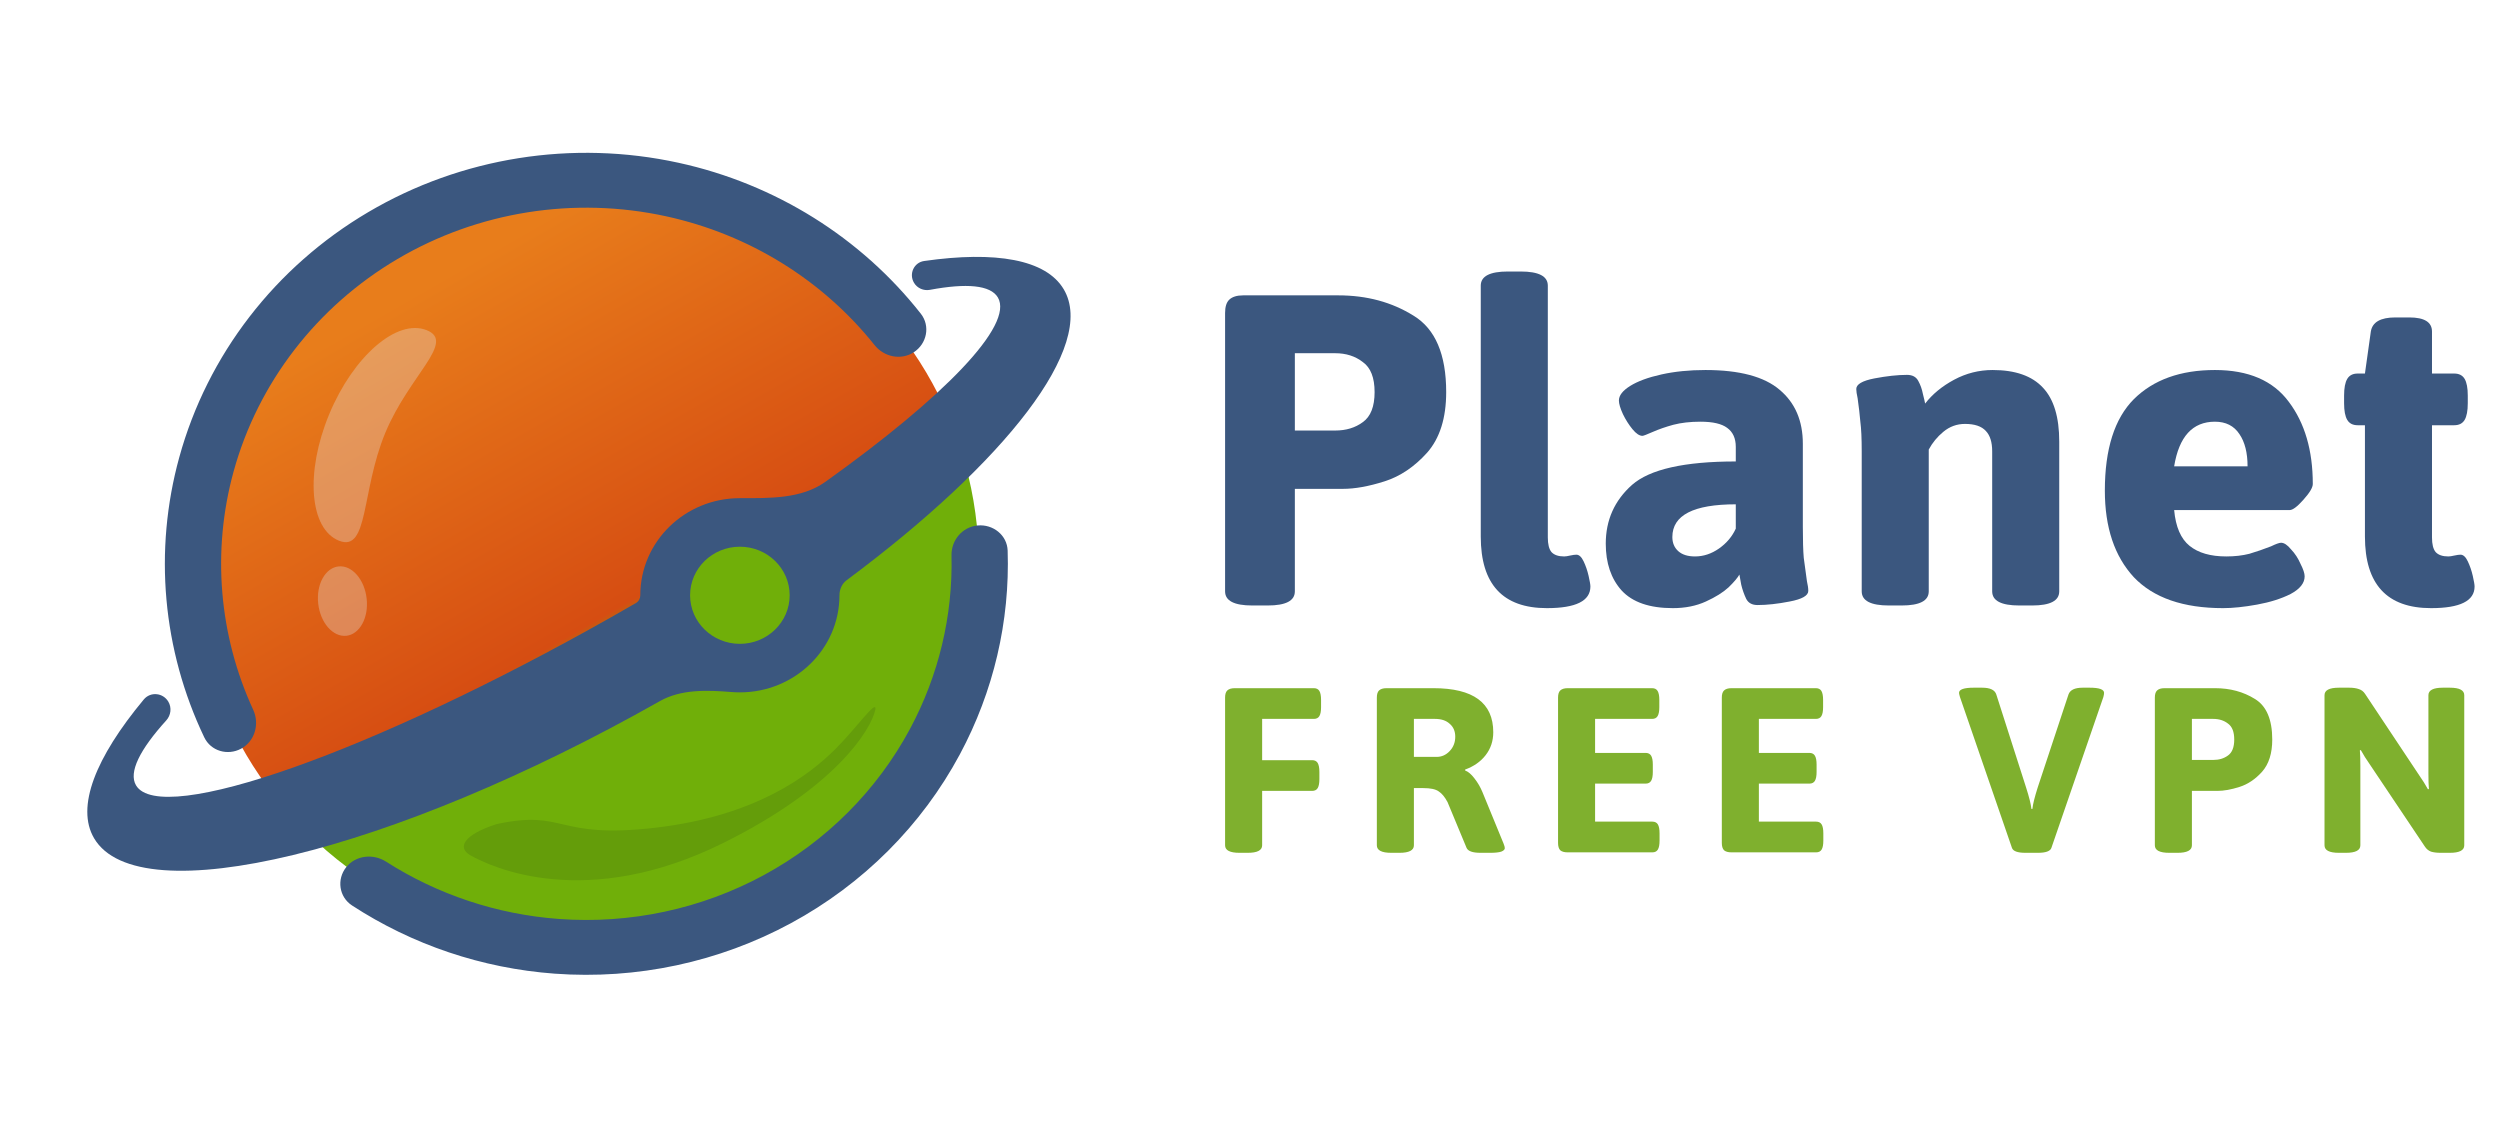
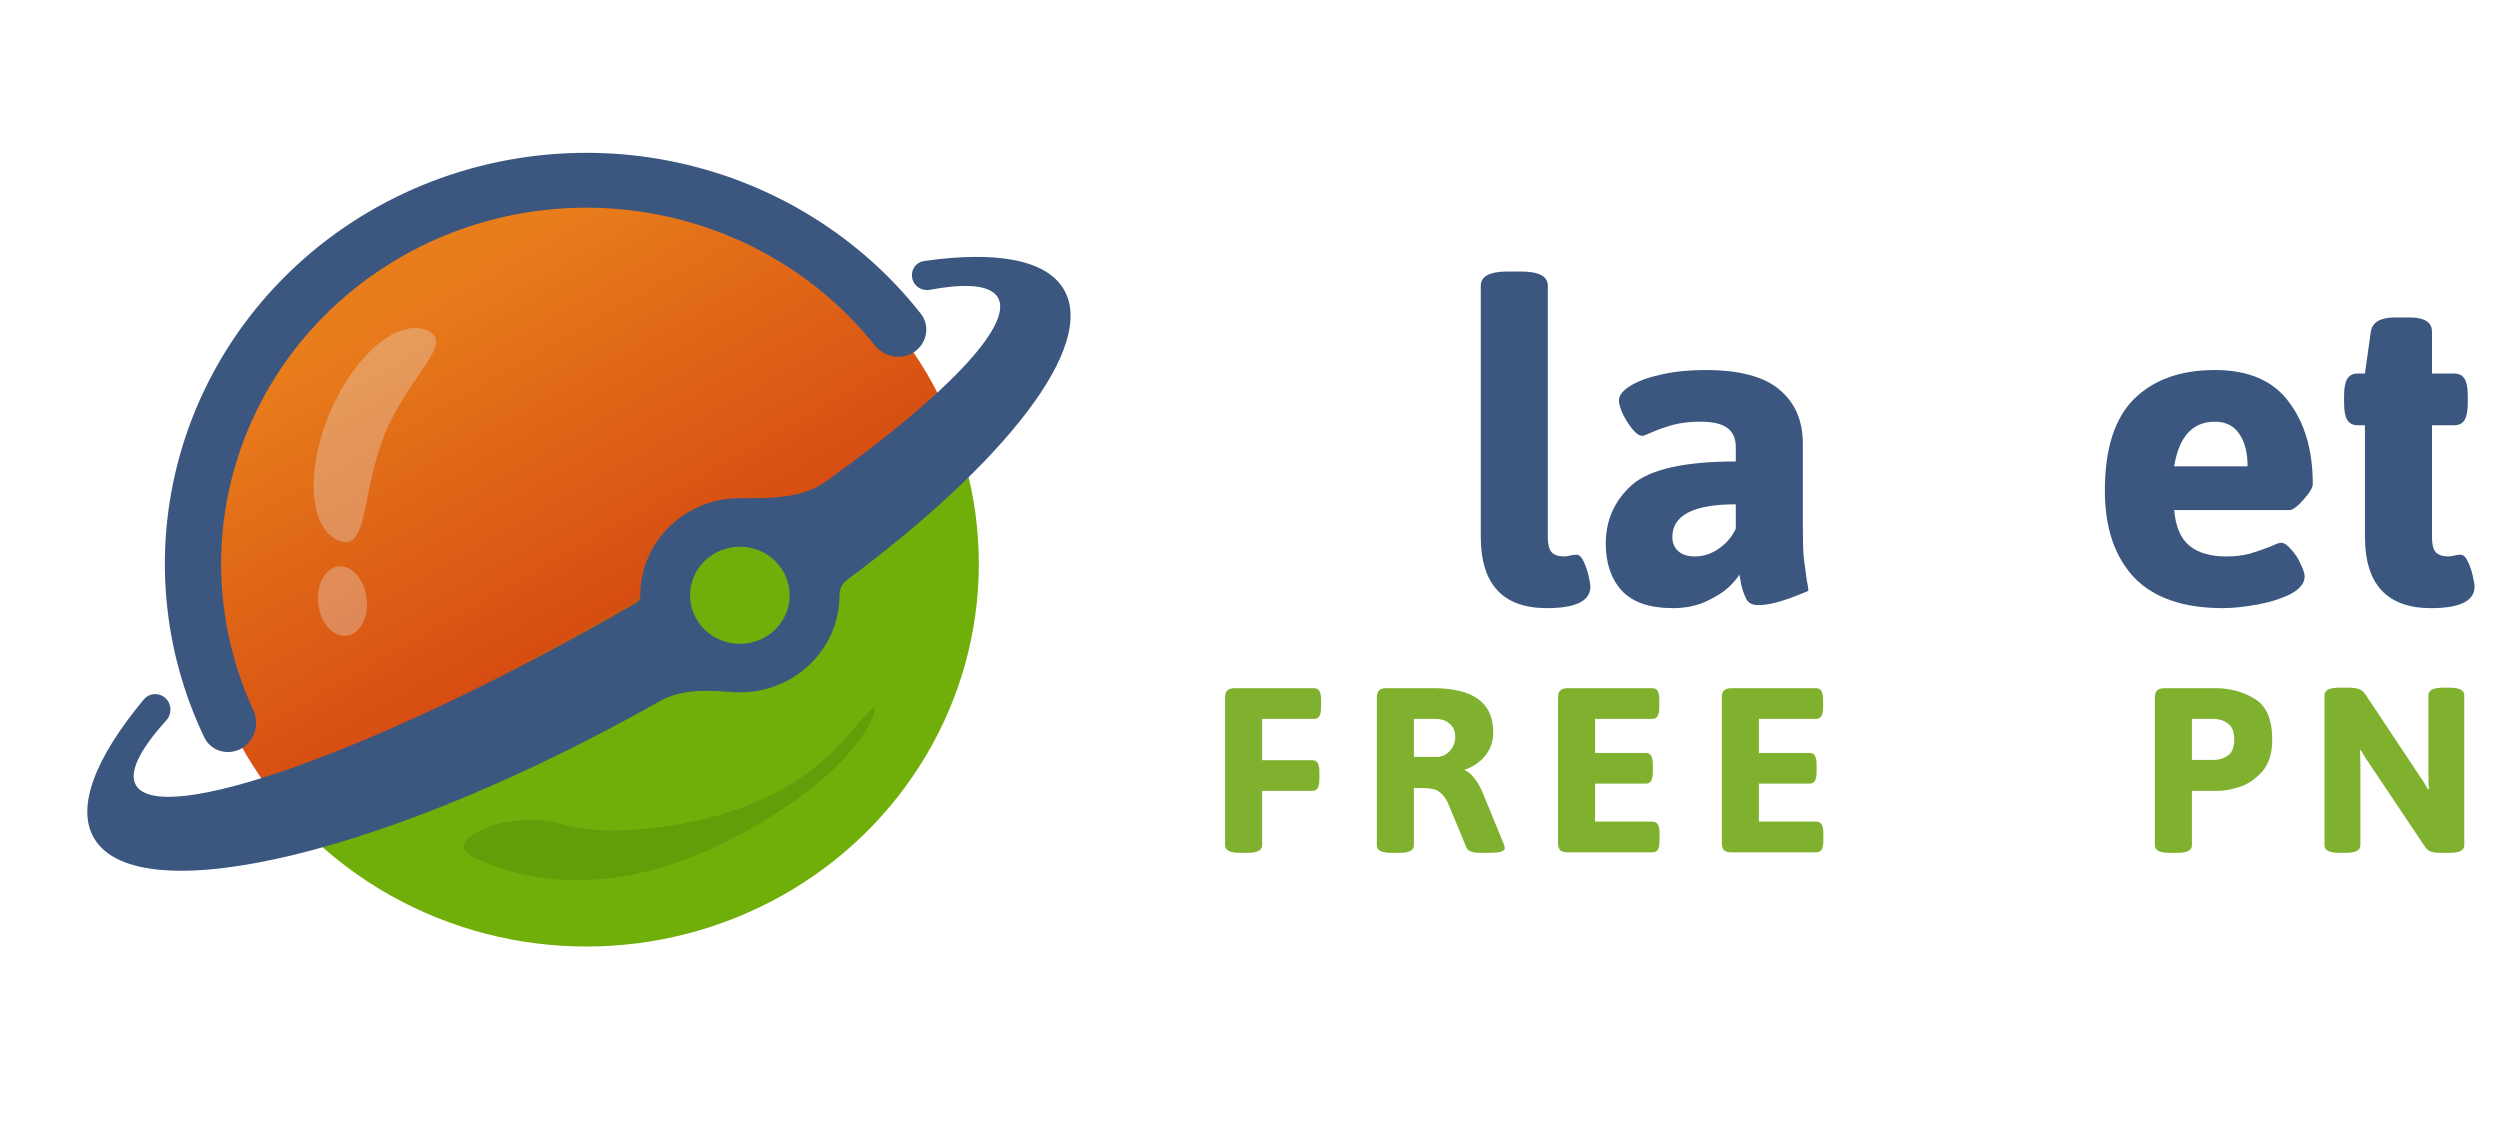
<svg xmlns="http://www.w3.org/2000/svg" width="118" height="54" viewBox="0 0 118 54" fill="none">
  <ellipse cx="27.677" cy="26.613" rx="18.524" ry="18.063" fill="url(#paint0_linear_1396_62215)" />
  <path fill-rule="evenodd" clip-rule="evenodd" d="M6.786 33.016C7.102 32.636 7.695 32.694 7.946 33.12C8.112 33.402 8.068 33.76 7.848 34.003C6.598 35.382 6.059 36.455 6.42 37.067C7.581 39.038 17.629 35.482 28.862 29.124C29.251 28.903 29.637 28.683 30.018 28.462C30.147 28.387 30.222 28.246 30.222 28.097C30.222 25.566 32.326 23.513 34.922 23.513C36.317 23.513 37.822 23.554 38.957 22.743C44.549 18.748 47.869 15.346 47.1 14.041C46.754 13.453 45.617 13.357 43.893 13.68C43.596 13.736 43.292 13.605 43.139 13.344C42.892 12.925 43.138 12.388 43.62 12.319C46.986 11.838 49.374 12.238 50.211 13.659C51.778 16.319 47.466 21.808 39.96 27.387C39.739 27.552 39.623 27.821 39.623 28.097C39.623 30.628 37.518 32.68 34.922 32.68C34.789 32.68 34.657 32.675 34.527 32.664C33.374 32.571 32.15 32.524 31.143 33.094C18.504 40.248 6.549 43.146 4.441 39.566C3.574 38.094 4.507 35.756 6.786 33.016Z" fill="#3B577F" />
  <ellipse cx="34.922" cy="28.097" rx="2.35" ry="2.292" fill="#70AF09" />
  <g opacity="0.32">
    <path d="M18.184 20.435C17.044 23.18 17.404 26.075 16.005 25.523C14.607 24.971 14.398 22.298 15.538 19.553C16.678 16.808 18.735 15.03 20.134 15.582C21.532 16.135 19.324 17.691 18.184 20.435Z" fill="#E5E5E5" />
    <path d="M17.306 28.25C17.408 29.154 16.979 29.941 16.348 30.009C15.716 30.076 15.122 29.398 15.02 28.495C14.918 27.591 15.347 26.803 15.979 26.735C16.61 26.668 17.204 27.346 17.306 28.25Z" fill="#E5E5E5" />
  </g>
  <path d="M22.208 40.373C21.564 40.011 21.873 39.403 23.436 38.898C26.733 38.192 26.177 39.619 30.921 39.07C35.665 38.521 38.166 36.614 39.426 35.359C40.434 34.356 41.366 32.998 41.321 33.477C41.106 34.496 39.375 37.183 34.164 39.776C27.651 43.016 23.195 40.93 22.208 40.373Z" fill="#080F1B" fill-opacity="0.11" />
  <path d="M43.127 16.628C43.749 16.227 43.921 15.39 43.464 14.808C40.637 11.213 36.597 8.684 32.036 7.685C27.027 6.588 21.778 7.421 17.384 10.011C12.991 12.6 9.795 16.745 8.463 21.579C7.245 25.998 7.672 30.68 9.641 34.803C9.951 35.451 10.743 35.679 11.376 35.34C12.029 34.99 12.261 34.175 11.952 33.503C10.329 29.981 9.993 26.006 11.027 22.251C12.182 18.062 14.952 14.471 18.758 12.227C22.565 9.983 27.114 9.261 31.454 10.212C35.367 11.069 38.837 13.225 41.282 16.291C41.729 16.851 42.526 17.017 43.127 16.628Z" fill="#3B577F" />
-   <path d="M16.338 40.935C15.887 41.504 15.998 42.334 16.616 42.738C19.46 44.592 22.753 45.705 26.18 45.957C30.056 46.242 33.934 45.414 37.333 43.574C40.732 41.734 43.504 38.963 45.306 35.604C46.898 32.635 47.672 29.321 47.561 25.987C47.537 25.262 46.873 24.731 46.138 24.803C45.413 24.874 44.894 25.506 44.911 26.222C44.979 29.06 44.308 31.876 42.952 34.404C41.391 37.314 38.989 39.715 36.044 41.31C33.099 42.904 29.739 43.622 26.379 43.375C23.463 43.16 20.657 42.226 18.223 40.67C17.609 40.277 16.783 40.372 16.338 40.935Z" fill="#3B577F" />
  <path d="M58.505 40.253C58.051 40.253 57.824 40.135 57.824 39.899V32.924C57.824 32.769 57.858 32.659 57.926 32.592C58.002 32.519 58.119 32.482 58.278 32.482H62.014C62.135 32.482 62.222 32.526 62.275 32.614C62.328 32.703 62.354 32.843 62.354 33.035V33.378C62.354 33.57 62.328 33.71 62.275 33.799C62.222 33.888 62.135 33.932 62.014 33.932H59.573V35.88H61.934C62.055 35.88 62.142 35.925 62.195 36.013C62.248 36.102 62.275 36.242 62.275 36.434V36.777C62.275 36.969 62.248 37.109 62.195 37.198C62.142 37.286 62.055 37.33 61.934 37.33H59.573V39.899C59.573 40.135 59.346 40.253 58.891 40.253H58.505Z" fill="#7FB02E" />
  <path d="M65.668 40.253C65.214 40.253 64.987 40.135 64.987 39.899V32.924C64.987 32.769 65.021 32.659 65.089 32.592C65.165 32.519 65.282 32.482 65.441 32.482H67.655C69.54 32.482 70.482 33.175 70.482 34.563C70.482 34.976 70.361 35.338 70.119 35.648C69.884 35.95 69.562 36.175 69.154 36.323V36.367C69.298 36.419 69.445 36.544 69.597 36.744C69.748 36.936 69.873 37.15 69.971 37.386L70.97 39.821C71.008 39.917 71.027 39.987 71.027 40.032C71.027 40.098 70.97 40.153 70.857 40.198C70.743 40.234 70.573 40.253 70.346 40.253H69.88C69.51 40.253 69.29 40.175 69.222 40.02L68.325 37.862C68.196 37.618 68.056 37.449 67.905 37.353C67.761 37.249 67.519 37.198 67.178 37.198H66.736V39.899C66.736 40.135 66.508 40.253 66.054 40.253H65.668ZM67.814 35.725C68.049 35.725 68.253 35.633 68.427 35.449C68.601 35.264 68.688 35.039 68.688 34.773C68.688 34.515 68.601 34.312 68.427 34.164C68.261 34.009 68.03 33.932 67.735 33.932H66.736V35.725H67.814Z" fill="#7FB02E" />
  <path d="M73.994 40.231C73.835 40.231 73.718 40.198 73.642 40.131C73.574 40.057 73.54 39.943 73.54 39.788V32.924C73.54 32.769 73.574 32.659 73.642 32.592C73.718 32.519 73.835 32.482 73.994 32.482H77.979C78.1 32.482 78.187 32.526 78.24 32.614C78.293 32.703 78.32 32.843 78.32 33.035V33.378C78.32 33.57 78.293 33.71 78.24 33.799C78.187 33.888 78.1 33.932 77.979 33.932H75.288V35.537H77.673C77.794 35.537 77.881 35.581 77.934 35.67C77.987 35.758 78.013 35.899 78.013 36.09V36.434C78.013 36.626 77.987 36.766 77.934 36.854C77.881 36.943 77.794 36.987 77.673 36.987H75.288V38.781H77.99C78.112 38.781 78.199 38.825 78.252 38.913C78.305 39.002 78.331 39.142 78.331 39.334V39.677C78.331 39.869 78.305 40.009 78.252 40.098C78.199 40.187 78.112 40.231 77.99 40.231H73.994Z" fill="#7FB02E" />
  <path d="M81.725 40.231C81.566 40.231 81.448 40.198 81.373 40.131C81.304 40.057 81.27 39.943 81.27 39.788V32.924C81.27 32.769 81.304 32.659 81.373 32.592C81.448 32.519 81.566 32.482 81.725 32.482H85.709C85.831 32.482 85.918 32.526 85.971 32.614C86.023 32.703 86.05 32.843 86.05 33.035V33.378C86.05 33.57 86.023 33.71 85.971 33.799C85.918 33.888 85.831 33.932 85.709 33.932H83.019V35.537H85.403C85.524 35.537 85.611 35.581 85.664 35.67C85.717 35.758 85.743 35.899 85.743 36.09V36.434C85.743 36.626 85.717 36.766 85.664 36.854C85.611 36.943 85.524 36.987 85.403 36.987H83.019V38.781H85.721C85.842 38.781 85.929 38.825 85.982 38.913C86.035 39.002 86.061 39.142 86.061 39.334V39.677C86.061 39.869 86.035 40.009 85.982 40.098C85.929 40.187 85.842 40.231 85.721 40.231H81.725Z" fill="#7FB02E" />
-   <path d="M95.599 40.253C95.228 40.253 95.017 40.175 94.964 40.02L92.511 32.902C92.481 32.799 92.466 32.733 92.466 32.703C92.466 32.541 92.697 32.459 93.159 32.459H93.556C93.934 32.459 94.158 32.566 94.226 32.781L95.633 37.175C95.777 37.626 95.861 37.961 95.883 38.183H95.929C95.951 37.961 96.035 37.626 96.178 37.175L97.632 32.781C97.707 32.566 97.931 32.459 98.301 32.459H98.631C99.085 32.459 99.312 32.541 99.312 32.703C99.312 32.755 99.3 32.821 99.278 32.902L96.826 40.02C96.773 40.175 96.561 40.253 96.19 40.253H95.599Z" fill="#7FB02E" />
  <path d="M102.391 40.253C101.937 40.253 101.709 40.135 101.709 39.899V32.924C101.709 32.769 101.744 32.659 101.812 32.592C101.887 32.519 102.005 32.482 102.164 32.482H104.548C105.259 32.482 105.887 32.651 106.432 32.991C106.977 33.323 107.25 33.961 107.25 34.906C107.25 35.556 107.091 36.061 106.773 36.423C106.455 36.777 106.099 37.017 105.706 37.142C105.312 37.268 104.964 37.33 104.661 37.33H103.458V39.899C103.458 40.135 103.231 40.253 102.777 40.253H102.391ZM104.468 35.869C104.741 35.869 104.972 35.799 105.161 35.659C105.358 35.519 105.456 35.268 105.456 34.906C105.456 34.544 105.358 34.294 105.161 34.153C104.972 34.006 104.741 33.932 104.468 33.932H103.458V35.869H104.468Z" fill="#7FB02E" />
  <path d="M110.398 40.253C109.944 40.253 109.717 40.135 109.717 39.899V32.814C109.717 32.578 109.944 32.459 110.398 32.459H110.886C111.068 32.459 111.219 32.482 111.34 32.526C111.462 32.563 111.56 32.64 111.636 32.758L114.19 36.6C114.341 36.814 114.478 37.032 114.599 37.253L114.644 37.242C114.629 37.072 114.621 36.821 114.621 36.489V32.814C114.621 32.578 114.849 32.459 115.303 32.459H115.632C116.086 32.459 116.313 32.578 116.313 32.814V39.899C116.313 40.135 116.086 40.253 115.632 40.253H115.2C115.019 40.253 114.867 40.234 114.746 40.198C114.625 40.153 114.527 40.072 114.451 39.954L111.84 36.057C111.689 35.843 111.552 35.626 111.431 35.404L111.386 35.415C111.401 35.585 111.409 35.836 111.409 36.168V39.899C111.409 40.135 111.181 40.253 110.727 40.253H110.398Z" fill="#7FB02E" />
-   <path d="M59.107 28.579C58.252 28.579 57.824 28.357 57.824 27.912V14.775C57.824 14.483 57.888 14.274 58.017 14.149C58.159 14.01 58.38 13.941 58.68 13.941H63.17C64.511 13.941 65.694 14.26 66.72 14.9C67.747 15.525 68.26 16.728 68.26 18.507C68.26 19.73 67.961 20.683 67.362 21.364C66.763 22.031 66.093 22.483 65.352 22.719C64.61 22.956 63.955 23.074 63.384 23.074H61.117V27.912C61.117 28.357 60.69 28.579 59.834 28.579H59.107ZM63.021 20.321C63.534 20.321 63.969 20.189 64.325 19.925C64.696 19.661 64.881 19.188 64.881 18.507C64.881 17.826 64.696 17.353 64.325 17.089C63.969 16.811 63.534 16.672 63.021 16.672H61.117V20.321H63.021Z" fill="#3B577F" />
  <path d="M73.014 28.704C70.933 28.704 69.892 27.578 69.892 25.326V13.482C69.892 13.037 70.32 12.815 71.175 12.815H71.774C72.629 12.815 73.057 13.037 73.057 13.482V25.368C73.057 25.687 73.114 25.917 73.228 26.056C73.356 26.195 73.556 26.264 73.827 26.264C73.898 26.264 73.991 26.25 74.105 26.223C74.233 26.195 74.333 26.181 74.404 26.181C74.533 26.181 74.647 26.285 74.746 26.494C74.846 26.702 74.925 26.932 74.982 27.182C75.039 27.432 75.067 27.599 75.067 27.682C75.067 28.363 74.383 28.704 73.014 28.704Z" fill="#3B577F" />
-   <path d="M78.957 28.704C77.859 28.704 77.053 28.426 76.54 27.87C76.041 27.314 75.792 26.577 75.792 25.66C75.792 24.547 76.205 23.623 77.032 22.886C77.873 22.149 79.505 21.781 81.929 21.781V21.093C81.929 20.69 81.794 20.391 81.523 20.196C81.266 20.002 80.846 19.904 80.261 19.904C79.776 19.904 79.349 19.953 78.978 20.05C78.622 20.148 78.301 20.259 78.016 20.384C77.731 20.509 77.567 20.572 77.524 20.572C77.381 20.572 77.224 20.467 77.053 20.259C76.882 20.05 76.733 19.814 76.604 19.55C76.476 19.272 76.412 19.056 76.412 18.903C76.412 18.667 76.59 18.438 76.946 18.215C77.303 17.993 77.795 17.812 78.422 17.673C79.049 17.534 79.741 17.465 80.496 17.465C82.107 17.465 83.276 17.777 84.004 18.403C84.731 19.015 85.094 19.863 85.094 20.947V24.867C85.094 25.507 85.108 25.993 85.137 26.327C85.18 26.66 85.23 27.029 85.287 27.432C85.329 27.613 85.351 27.766 85.351 27.891C85.351 28.113 85.058 28.28 84.474 28.391C83.904 28.503 83.398 28.558 82.956 28.558C82.699 28.558 82.521 28.461 82.421 28.266C82.321 28.058 82.243 27.835 82.186 27.599C82.143 27.363 82.115 27.203 82.1 27.119C82.015 27.272 81.844 27.474 81.587 27.724C81.33 27.96 80.974 28.183 80.518 28.391C80.061 28.6 79.541 28.704 78.957 28.704ZM80.004 26.264C80.404 26.264 80.781 26.139 81.138 25.889C81.494 25.639 81.758 25.326 81.929 24.951V23.804C79.933 23.804 78.935 24.318 78.935 25.347C78.935 25.625 79.028 25.847 79.213 26.014C79.399 26.181 79.662 26.264 80.004 26.264Z" fill="#3B577F" />
-   <path d="M89.156 28.579C88.3 28.579 87.873 28.357 87.873 27.912V21.301C87.873 20.69 87.851 20.224 87.808 19.904C87.78 19.571 87.737 19.202 87.68 18.799C87.637 18.605 87.616 18.459 87.616 18.361C87.616 18.139 87.901 17.972 88.471 17.861C89.056 17.75 89.569 17.694 90.011 17.694C90.268 17.694 90.446 17.791 90.546 17.986C90.645 18.167 90.717 18.368 90.76 18.591C90.817 18.813 90.852 18.966 90.866 19.049C91.209 18.605 91.665 18.229 92.235 17.923C92.805 17.617 93.411 17.465 94.053 17.465C95.122 17.465 95.913 17.743 96.427 18.299C96.94 18.841 97.196 19.689 97.196 20.843V27.912C97.196 28.357 96.769 28.579 95.913 28.579H95.314C94.459 28.579 94.031 28.357 94.031 27.912V21.301C94.031 20.87 93.932 20.551 93.732 20.342C93.532 20.12 93.204 20.009 92.748 20.009C92.363 20.009 92.021 20.134 91.722 20.384C91.437 20.62 91.209 20.898 91.037 21.218V27.912C91.037 28.357 90.61 28.579 89.754 28.579H89.156Z" fill="#3B577F" />
+   <path d="M78.957 28.704C77.859 28.704 77.053 28.426 76.54 27.87C76.041 27.314 75.792 26.577 75.792 25.66C75.792 24.547 76.205 23.623 77.032 22.886C77.873 22.149 79.505 21.781 81.929 21.781V21.093C81.929 20.69 81.794 20.391 81.523 20.196C81.266 20.002 80.846 19.904 80.261 19.904C79.776 19.904 79.349 19.953 78.978 20.05C78.622 20.148 78.301 20.259 78.016 20.384C77.731 20.509 77.567 20.572 77.524 20.572C77.381 20.572 77.224 20.467 77.053 20.259C76.882 20.05 76.733 19.814 76.604 19.55C76.476 19.272 76.412 19.056 76.412 18.903C76.412 18.667 76.59 18.438 76.946 18.215C77.303 17.993 77.795 17.812 78.422 17.673C79.049 17.534 79.741 17.465 80.496 17.465C82.107 17.465 83.276 17.777 84.004 18.403C84.731 19.015 85.094 19.863 85.094 20.947V24.867C85.094 25.507 85.108 25.993 85.137 26.327C85.18 26.66 85.23 27.029 85.287 27.432C85.329 27.613 85.351 27.766 85.351 27.891C83.904 28.503 83.398 28.558 82.956 28.558C82.699 28.558 82.521 28.461 82.421 28.266C82.321 28.058 82.243 27.835 82.186 27.599C82.143 27.363 82.115 27.203 82.1 27.119C82.015 27.272 81.844 27.474 81.587 27.724C81.33 27.96 80.974 28.183 80.518 28.391C80.061 28.6 79.541 28.704 78.957 28.704ZM80.004 26.264C80.404 26.264 80.781 26.139 81.138 25.889C81.494 25.639 81.758 25.326 81.929 24.951V23.804C79.933 23.804 78.935 24.318 78.935 25.347C78.935 25.625 79.028 25.847 79.213 26.014C79.399 26.181 79.662 26.264 80.004 26.264Z" fill="#3B577F" />
  <path d="M104.93 28.704C103.048 28.704 101.644 28.218 100.717 27.244C99.805 26.257 99.349 24.895 99.349 23.157C99.349 21.197 99.805 19.758 100.717 18.841C101.644 17.923 102.92 17.465 104.545 17.465C106.128 17.465 107.29 17.965 108.031 18.966C108.786 19.967 109.164 21.26 109.164 22.845C109.164 23.011 109.015 23.262 108.715 23.595C108.43 23.915 108.216 24.075 108.074 24.075H102.62C102.692 24.867 102.934 25.43 103.348 25.764C103.761 26.098 104.338 26.264 105.08 26.264C105.479 26.264 105.842 26.223 106.17 26.139C106.498 26.042 106.84 25.924 107.197 25.785C107.425 25.674 107.582 25.618 107.667 25.618C107.81 25.618 107.967 25.722 108.138 25.931C108.323 26.125 108.473 26.355 108.587 26.619C108.715 26.869 108.779 27.064 108.779 27.203C108.779 27.522 108.558 27.8 108.116 28.037C107.674 28.259 107.147 28.426 106.534 28.537C105.921 28.648 105.386 28.704 104.93 28.704ZM106.085 22.01C106.085 21.371 105.957 20.863 105.7 20.488C105.443 20.099 105.058 19.904 104.545 19.904C103.49 19.904 102.849 20.606 102.62 22.01H106.085Z" fill="#3B577F" />
  <path d="M114.747 28.704C112.666 28.704 111.625 27.578 111.625 25.326V20.071H111.283C111.055 20.071 110.891 19.988 110.791 19.821C110.691 19.654 110.641 19.39 110.641 19.029V18.674C110.641 18.313 110.691 18.048 110.791 17.882C110.891 17.715 111.055 17.631 111.283 17.631H111.625L111.903 15.65C111.974 15.206 112.359 14.983 113.058 14.983H113.721C114.433 14.983 114.79 15.206 114.79 15.65V17.631H115.838C116.066 17.631 116.23 17.715 116.33 17.882C116.429 18.048 116.479 18.313 116.479 18.674V19.029C116.479 19.39 116.429 19.654 116.33 19.821C116.23 19.988 116.066 20.071 115.838 20.071H114.79V25.368C114.79 25.687 114.847 25.917 114.961 26.056C115.089 26.195 115.289 26.264 115.56 26.264C115.631 26.264 115.724 26.25 115.838 26.223C115.966 26.195 116.066 26.181 116.137 26.181C116.265 26.181 116.38 26.285 116.479 26.494C116.579 26.702 116.658 26.932 116.715 27.182C116.772 27.432 116.8 27.599 116.8 27.682C116.8 28.363 116.116 28.704 114.747 28.704Z" fill="#3B577F" />
  <defs>
    <linearGradient id="paint0_linear_1396_62215" x1="8.032" y1="-4.279" x2="35.017" y2="42.869" gradientUnits="userSpaceOnUse">
      <stop offset="0.395" stop-color="#E87D1B" />
      <stop offset="0.72" stop-color="#D64D12" />
      <stop offset="0.75" stop-color="#70AF09" />
    </linearGradient>
  </defs>
</svg>